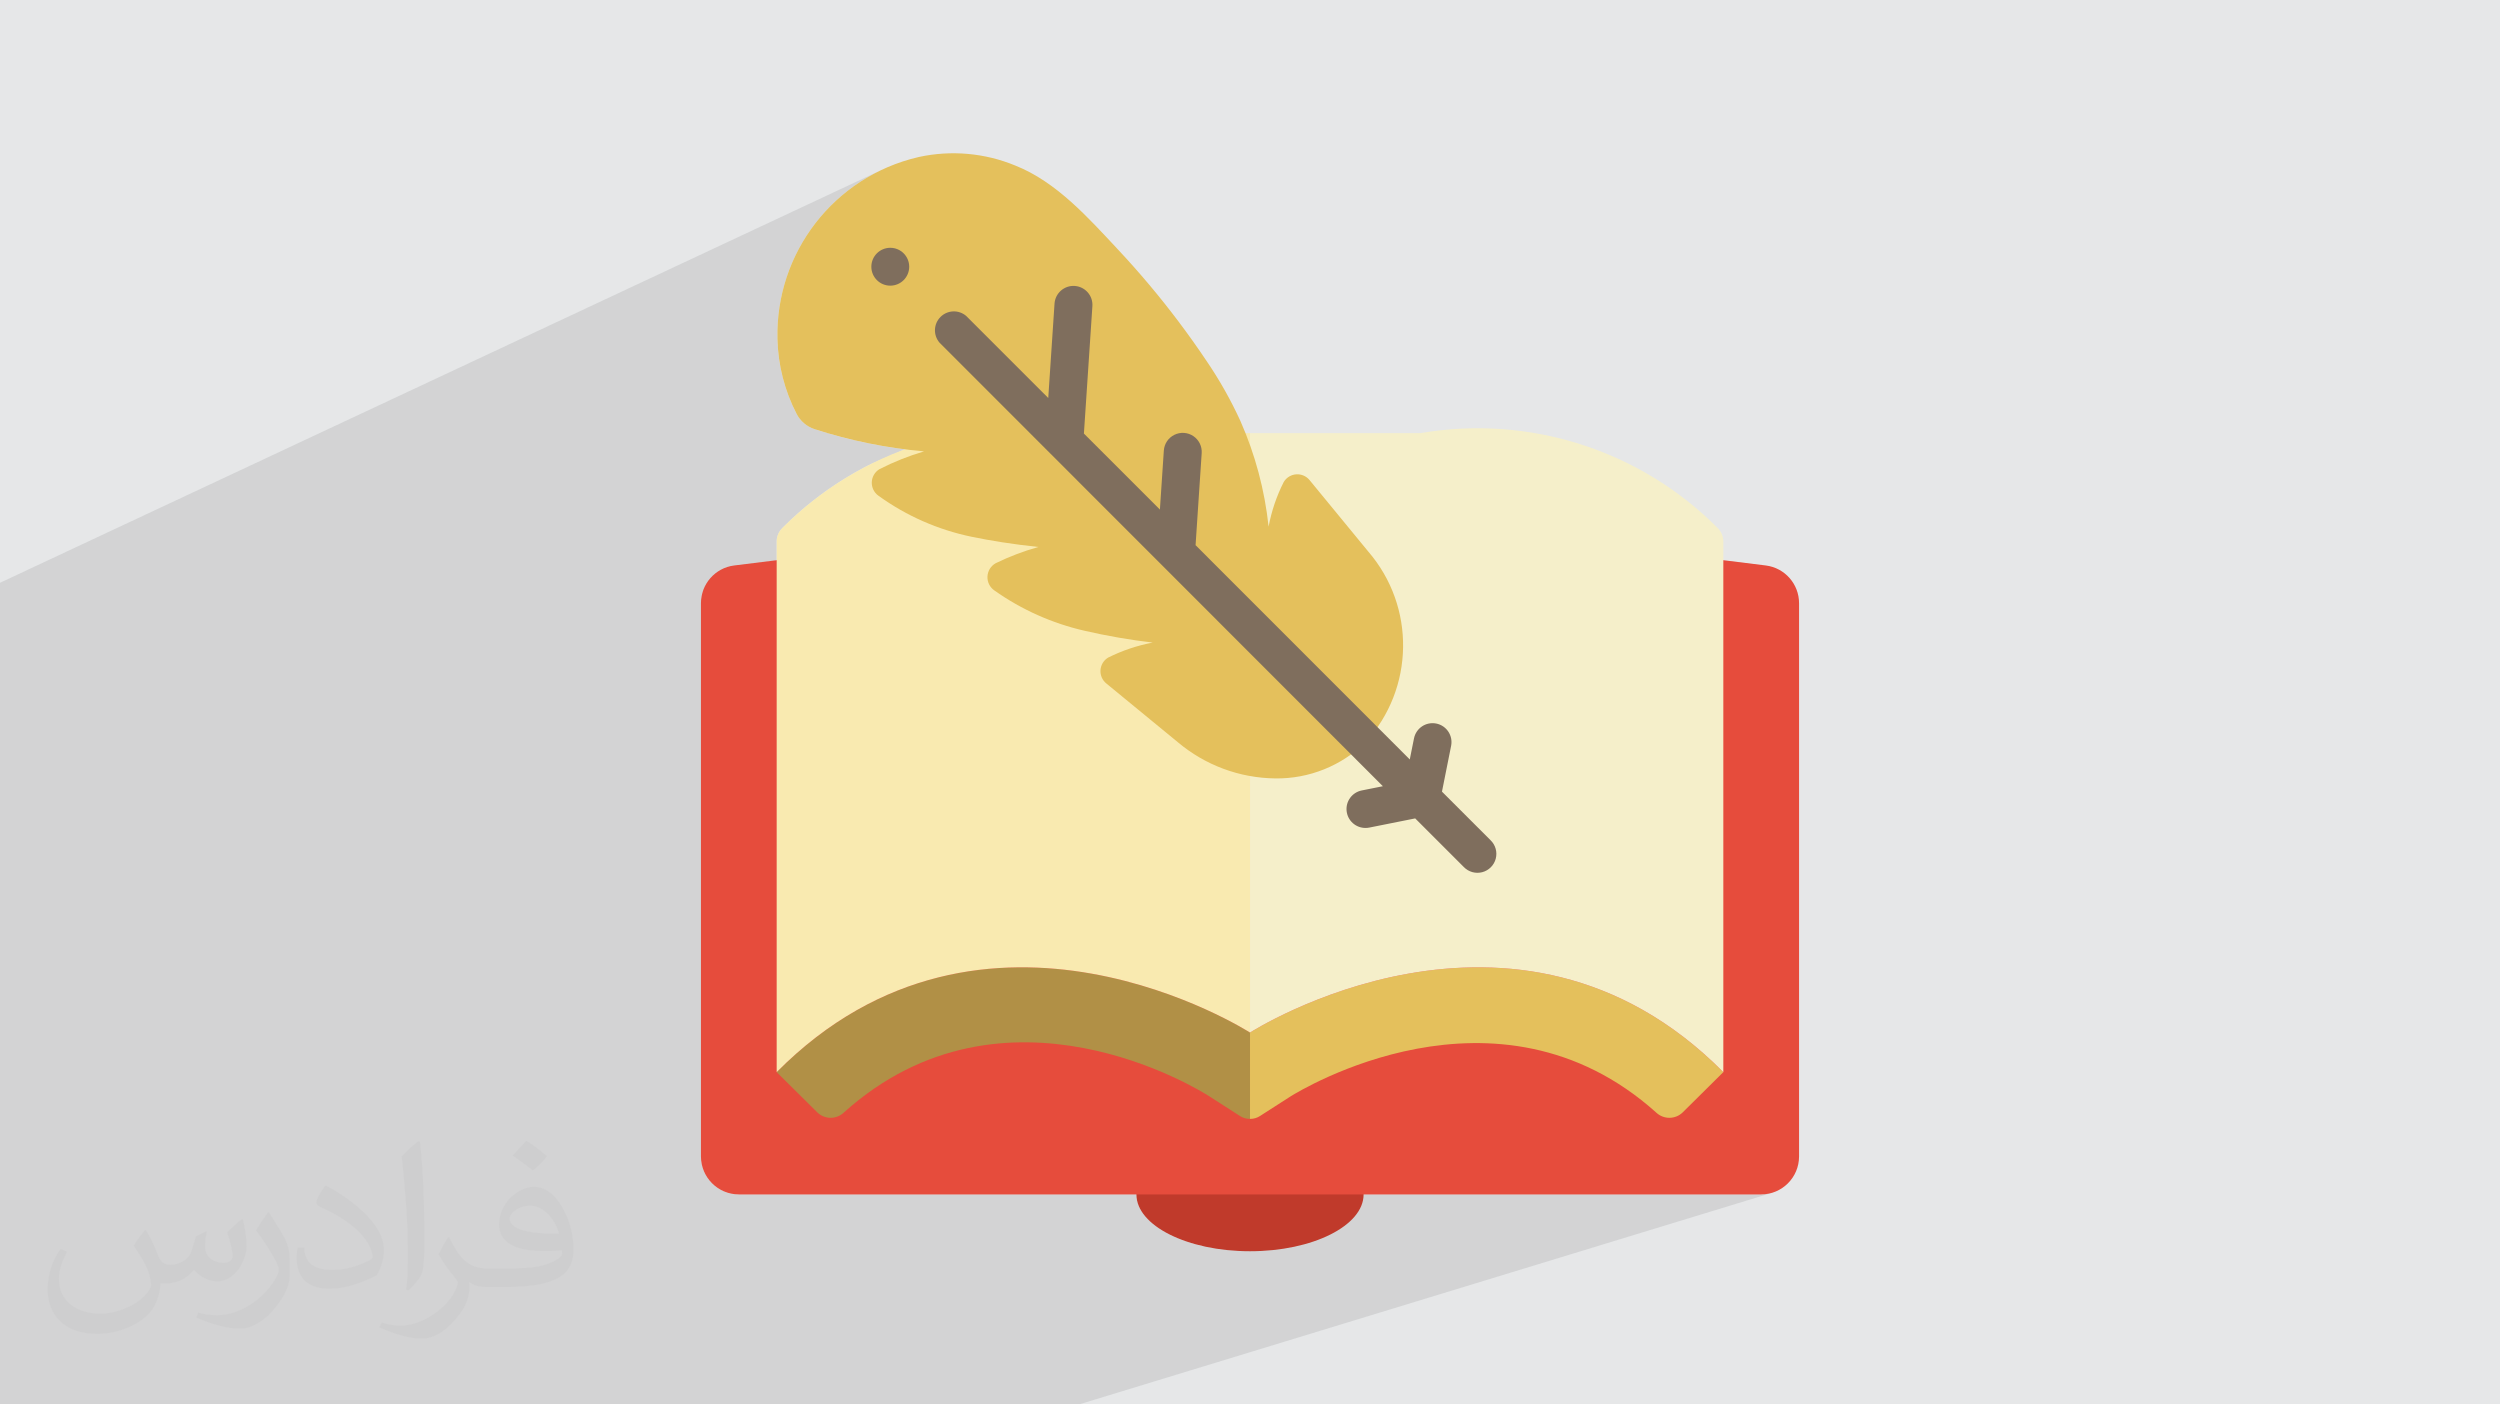
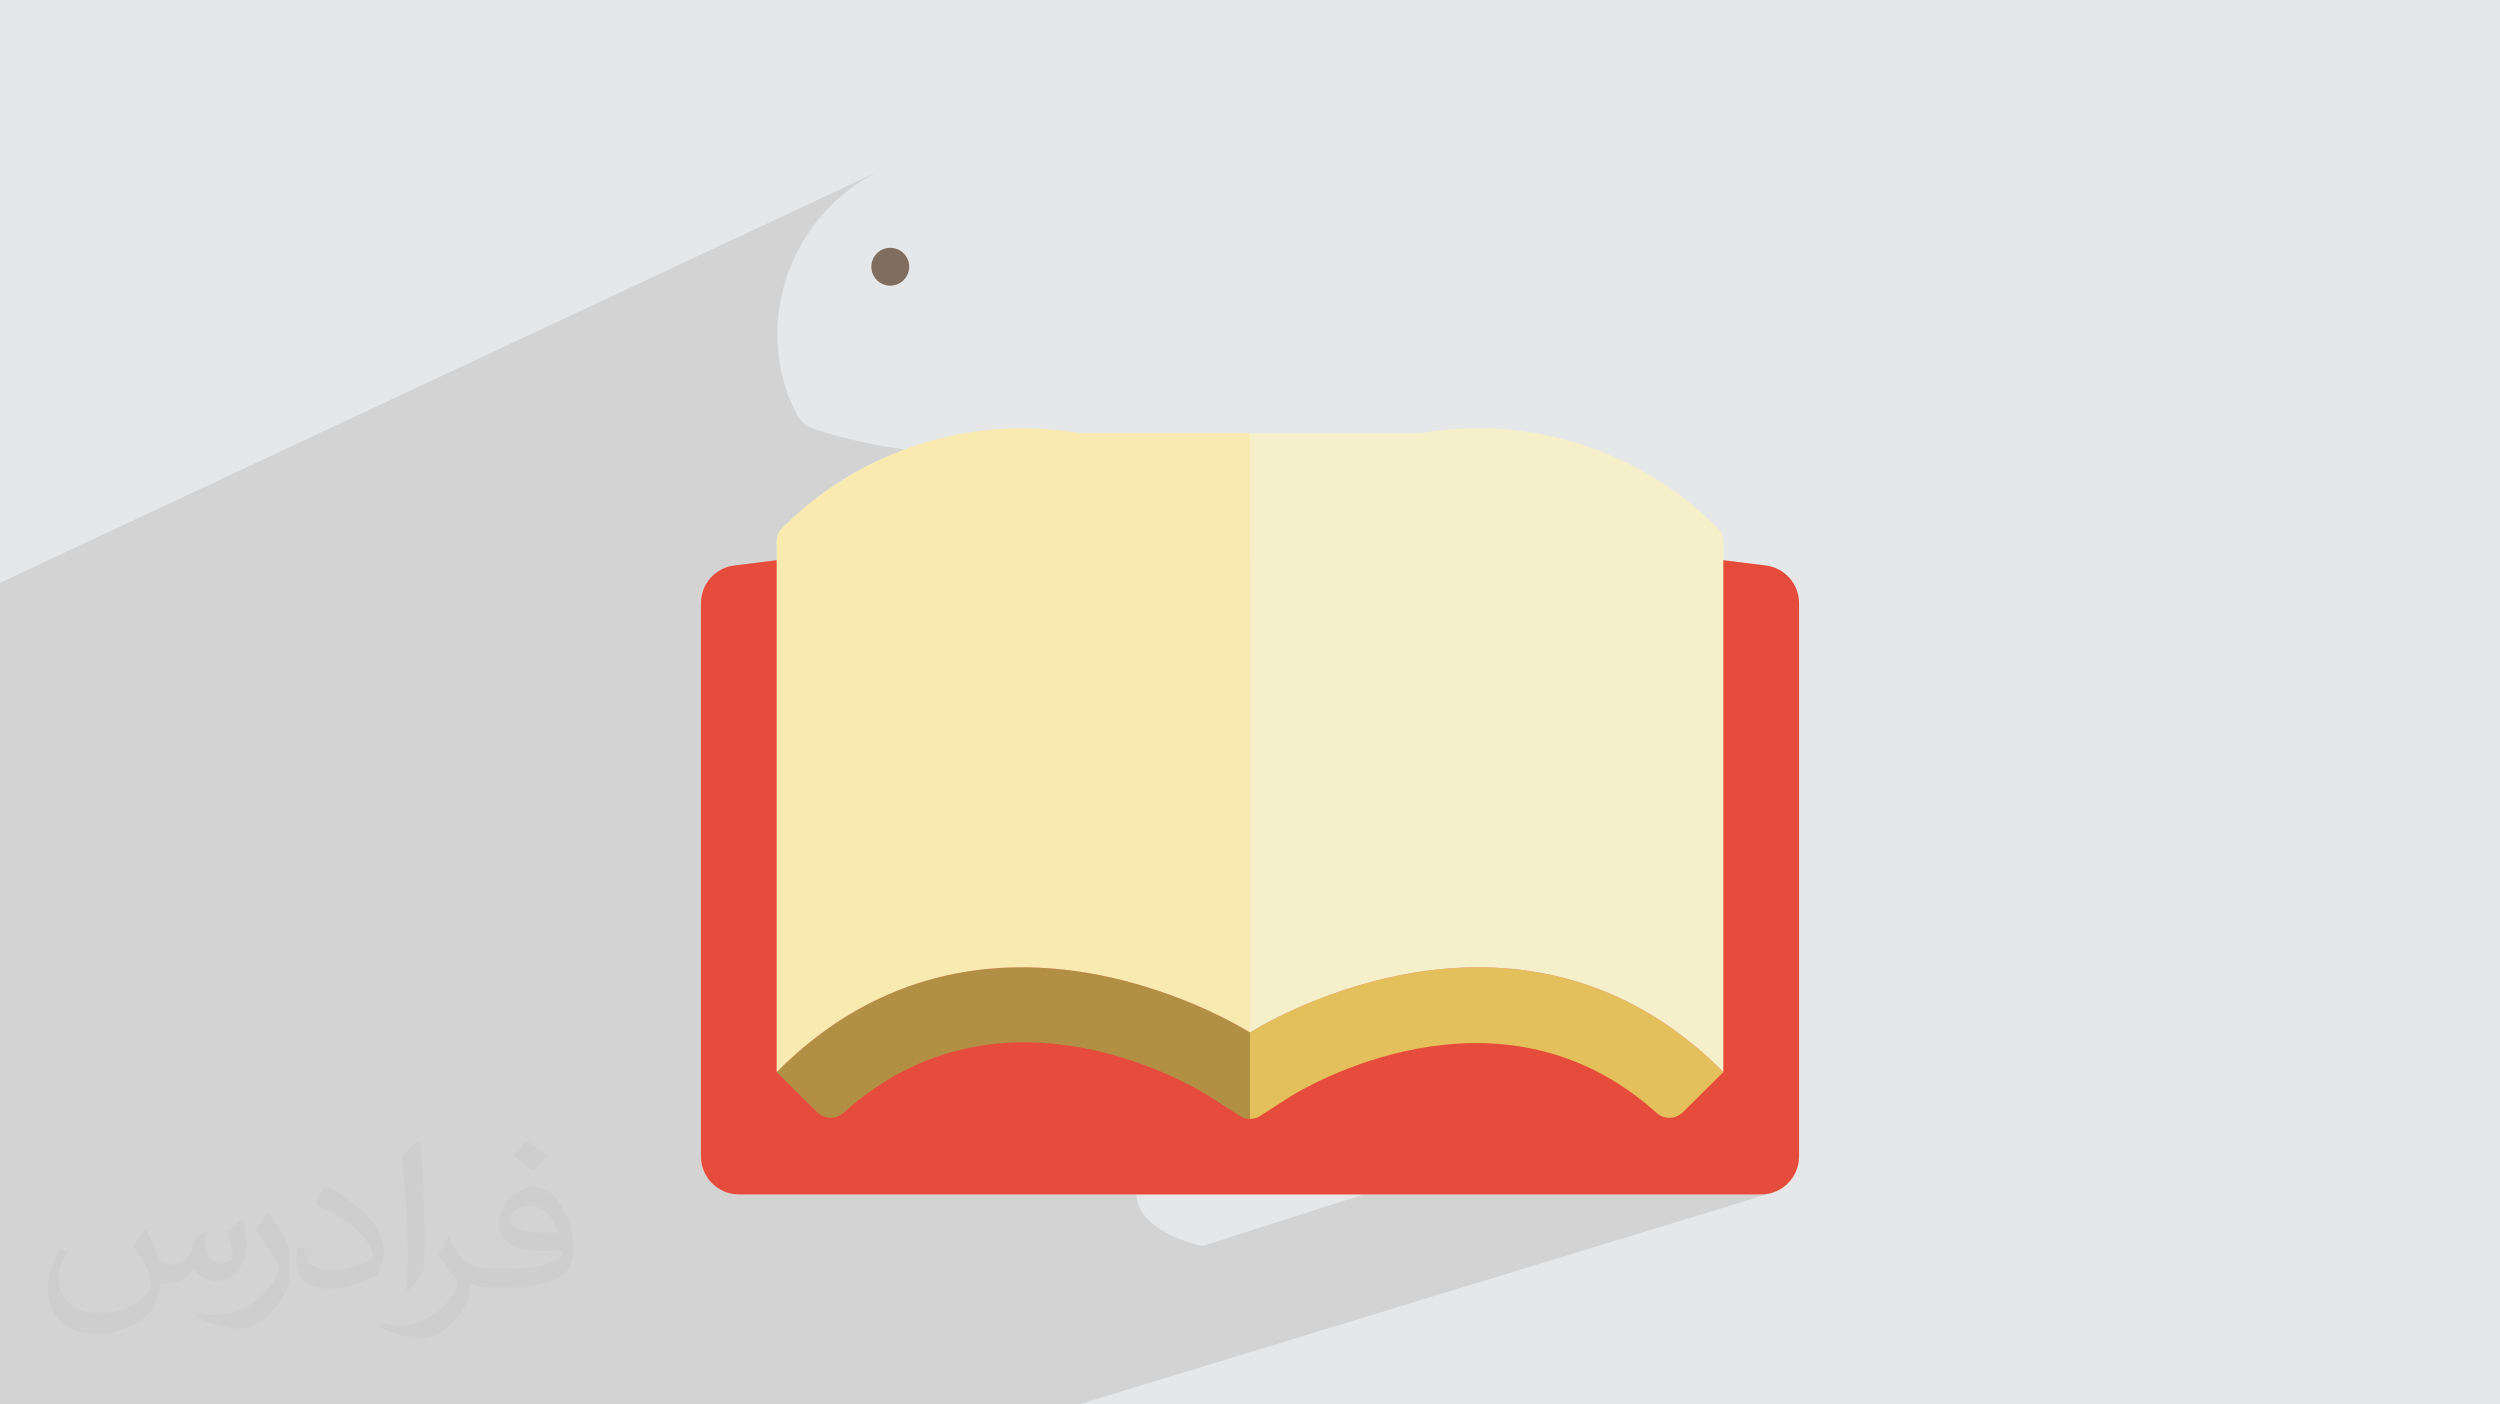
<svg xmlns="http://www.w3.org/2000/svg" xml:space="preserve" width="94.192mm" height="52.917mm" version="1.0" style="shape-rendering:geometricPrecision; text-rendering:geometricPrecision; image-rendering:optimizeQuality; fill-rule:evenodd; clip-rule:evenodd" viewBox="0 0 9404.92 5283.66">
  <defs>
    <style type="text/css">
   
    .fil9 {fill:#7F6E5D;fill-rule:nonzero}
    .fil6 {fill:#B19046;fill-rule:nonzero}
    .fil3 {fill:#C03A2B;fill-rule:nonzero}
    .fil5 {fill:#E4C05C;fill-rule:nonzero}
    .fil4 {fill:#E64C3C;fill-rule:nonzero}
    .fil7 {fill:#F5EFCA;fill-rule:nonzero}
    .fil8 {fill:#F9EAB0;fill-rule:nonzero}
    .fil2 {fill:#373435;fill-opacity:0.031}
    .fil1 {fill:#2B2A29;fill-opacity:0.102}
    .fil0 {fill:#E6E7E8}
   
  </style>
  </defs>
  <g id="Layer_x0020_1">
    <polygon class="fil0" points="-0,0 9404.92,0 9404.92,5283.66 -0,5283.66 " />
    <polygon class="fil1" points="4058.14,5283.66 4038.77,5283.66 3002.34,5283.66 2886.24,5283.66 2659.62,5283.66 1871.55,5283.66 492.41,5283.66 -0,5283.66 -0,5279.45 -0,3385.56 -0,3348.58 -0,3299.66 -0,3285.71 -0,3247.38 -0,3160.39 -0,3158.62 -0,2960.81 -0,2882.59 -0,2600.62 -0,2192.36 3313.32,640.65 3287.1,653.93 3261.58,668.26 3236.8,683.61 3212.77,699.95 3189.51,717.24 3167.06,735.48 3145.44,754.59 3124.67,774.57 3104.78,795.38 3085.79,816.98 3067.73,839.36 3050.62,862.47 3034.49,886.29 3019.35,910.78 3005.24,935.9 2992.18,961.64 2980.19,987.95 2969.29,1014.81 2959.53,1042.18 2950.91,1070.04 2943.46,1098.34 2937.21,1127.06 2932.18,1156.17 2928.4,1185.64 2925.88,1215.42 2924.66,1245.5 2924.76,1275.84 2925.46,1294.18 2926.69,1312.47 2928.43,1330.71 2930.68,1348.86 2933.45,1366.93 2936.72,1384.9 2940.5,1402.77 2944.78,1420.51 2949.56,1438.13 2954.85,1455.61 2960.63,1472.94 2966.9,1490.1 2973.66,1507.11 2980.9,1523.92 2988.64,1540.55 2996.84,1556.96 3002.57,1566.87 3009.2,1576.1 3016.66,1584.6 3024.89,1592.33 3033.84,1599.22 3043.42,1605.23 3053.6,1610.3 3064.29,1614.38 3074.68,1617.7 3085.08,1620.97 3095.49,1624.17 3105.94,1627.32 3116.38,1630.4 3126.86,1633.42 3137.34,1636.37 3147.84,1639.28 3158.36,1642.11 3168.89,1644.89 3179.45,1647.6 3190.01,1650.25 3200.58,1652.84 3211.18,1655.37 3221.78,1657.84 3232.41,1660.25 3243.04,1662.58 3253.68,1664.87 3264.34,1667.09 3275.01,1669.24 3285.7,1671.34 3296.4,1673.38 3307.1,1675.34 3317.83,1677.25 3328.55,1679.1 3339.29,1680.89 3350.05,1682.6 3360.81,1684.26 3371.59,1685.86 3382.37,1687.4 3393.16,1688.86 3403.97,1690.27 3279.16,1744.18 3278.7,1744.4 3263.44,1752.12 3248.28,1760.04 3233.23,1768.17 3218.27,1776.51 3203.42,1785.05 3188.67,1793.79 3174.03,1802.75 3159.51,1811.91 3145.09,1821.27 3130.79,1830.84 3116.6,1840.6 3102.54,1850.57 3088.6,1860.73 3074.78,1871.1 3061.1,1881.67 3047.53,1892.43 3034.1,1903.4 3020.8,1914.55 3007.64,1925.9 2994.61,1937.46 2981.73,1949.21 2968.98,1961.14 2956.37,1973.28 2943.92,1985.6 2938.89,1990.92 2934.46,1996.68 2930.66,2002.83 2927.51,2009.32 2925.03,2016.09 2923.24,2023.1 2922.18,2030.28 2921.85,2037.6 2921.85,2107.4 2643.88,2225.48 2642.34,2230.09 2639.37,2242.73 2637.56,2255.74 2636.94,2269.07 2636.94,4350.98 2637.72,4365.53 2639.9,4379.65 2643.44,4393.29 2648.25,4406.36 2654.26,4418.79 2661.4,4430.52 2669.6,4441.48 2678.79,4451.58 2688.9,4460.78 2699.85,4468.97 2711.58,4476.11 2724.02,4482.12 2737.09,4486.93 2750.73,4490.46 2764.84,4492.65 2779.39,4493.43 4275.12,4493.43 4275.68,4504.38 4277.32,4515.19 4280.05,4525.86 4283.81,4536.35 4288.59,4546.67 4294.35,4556.79 4301.08,4566.7 4308.74,4576.39 4317.3,4585.85 4326.75,4595.06 4337.05,4604.01 4348.18,4612.68 4360.1,4621.06 4372.79,4629.14 4386.23,4636.9 4400.39,4644.34 4415.24,4651.43 4430.74,4658.15 4446.9,4664.51 4463.65,4670.48 4481,4676.05 4498.89,4681.21 4517.31,4685.95 4523.58,4687.36 5129.81,4493.43 6625.54,4493.43 6640.09,4492.65 6654.22,4490.46 6667.85,4486.93 " />
    <path class="fil2" d="M548.54 4627.69c17.95,27.21 29.6,53.36 40.96,82.43 8.45,16.91 12.93,48.09 52.57,48.09 11.61,0 28.28,-3.42 43.06,-11.61 16.63,-8.73 29.32,-21.94 35.94,-42l15.85 -53.36 38.57 -19.02 2.64 2.64c-5.27,20.09 -6.59,39.36 -6.59,54.43 0,44.63 38.57,61.56 69.22,61.56 17.95,0 34.09,-8.73 34.09,-25.11 0,-21.13 -8.98,-57.06 -20.62,-89.29 17.95,-17.95 35.94,-35.94 56.53,-50.47l3.17 1.6c8.98,38.04 14,75.56 14,100.66 0,24.57 -10.83,51.79 -19.81,69.49 -18.49,34.87 -51.25,62.62 -90.87,62.62 -30.1,0 -63.65,-15.07 -86.66,-43.06l-1.32 0c-21.66,26.96 -55.22,51.25 -108.86,51.25l-16.63 0c-2.64,35.41 -10.29,60.49 -21.94,82.95 -31.95,62.34 -126.81,106.47 -216.1,106.47 -124.17,0 -186.51,-71.59 -186.51,-166.96 0,-58.91 19.27,-113.6 48.88,-152.42l24.29 10.04c-18.49,35.41 -30.91,68.68 -30.91,101.45 0,89.29 72.66,131.83 156.4,131.83 77.68,0 173.83,-49.41 191.28,-106.72 -6.59,-62.62 -30.1,-91.93 -66.04,-148.99 10.83,-19.02 24.83,-38.04 42.28,-58.38l3.17 0 0 0 0 0 -0.02 -0.09zm1432.13 -336.04c26.15,16.39 51.79,35.66 76.87,57.85 -14,19.81 -31.45,37.79 -53.11,53.64 -25.11,-20.34 -50.19,-37.79 -75.84,-56.27 17.42,-19.55 34.62,-38.29 52.04,-55.22l0 0 0 0 0 0 0 0 0 0 0.03 0zm13.47 244.11c-42.28,0 -76.87,27.75 -76.87,48.34 0,44.13 84.53,57.85 185.72,57.31 -12.68,-51.79 -57.06,-105.68 -108.86,-105.68l0.01 0.03zm-94.86 236.19c54.96,0 103.04,-1.6 139.74,-10.83 40.96,-10.29 75.56,-30.91 75.56,-45.17 0,-3.7 0,-8.19 -1.32,-11.89 -22.98,2.11 -49.41,2.11 -72.38,2.11 -74.49,0 -131.55,-16.91 -154.02,-58.66 -5.55,-11.61 -9.51,-24.57 -9.51,-39.36 0,-40.43 17.42,-79.79 48.09,-107 25.61,-22.45 53.89,-36.44 82.67,-36.44 52.04,0 93.51,41.75 122.57,107.54 15.85,35.94 26.68,77.4 26.68,129.72 0,34.87 -9.51,64.19 -31.17,85.85 -40.43,39.11 -114.92,53.89 -229.04,53.89l-51.79 0 0 0 -13.47 0c-28.28,0 -48.62,-5.02 -64.72,-17.42l-2.64 0c0.79,6.59 1.32,12.93 1.32,19.02 0,25.61 -8.45,58.38 -25.61,84.53 -50.72,75.3 -105.68,108.04 -153.24,108.04 -48.09,0 -107,-18.49 -160.11,-42.54l9.51 -18.49c17.17,7.13 40.96,11.89 73.7,11.89 85.85,0 198.66,-82.43 212.66,-163 -3.17,-6.59 -8.98,-15.32 -17.17,-24.57 -25.11,-29.85 -40.96,-54.68 -55.75,-80.83 12.68,-25.11 24.29,-45.17 35.13,-63.4l4.49 -0.53c36.72,74.77 69.99,117.55 144.23,117.55l11.61 0 0 0 53.89 0 0 0 0 0 0 0 0 0 0 0 0.09 0.01zm-371.98 79c6.34,-34.34 6.87,-72.91 6.87,-108.86l0 -53.36c0,-99.6 -12.68,-244.36 -22.98,-338.68 17.95,-19.27 43.06,-42 62.87,-57.31l5.81 1.6c13.47,118.62 16.63,256 16.63,383.06 0,33.3 -1.32,65.79 -4.49,89.55 -1.85,30.1 -19.27,52.83 -56.53,87.7l-8.19 -3.7zm-382.8 -157.19c1.85,46.77 24.83,83.49 105.15,83.49 49.93,0 92.19,-12.93 138.96,-35.13 8.45,-3.7 12.93,-8.73 12.93,-12.93 0,-29.32 -22.45,-68.15 -60.23,-103.55 -36.72,-33.3 -85.34,-62.62 -130.76,-82.18 -15.6,-6.59 -20.62,-13.47 -20.62,-20.09 0,-13.47 17.95,-41.75 32.77,-62.09l5.02 -0.53c52.04,27.21 110.17,67.64 153.24,112.53 39.11,41.47 63.4,83.49 63.4,129.19 0,33.81 -10.29,65.51 -26.96,95.11 -57.06,28.79 -117.83,50.72 -178.06,50.72 -73.17,0 -123.1,-34.34 -123.1,-114.92 0,-8.73 0,-22.19 3.17,-39.64l25.11 0 0 0 0 0 0 0 0 0 0 0 -0.02 0zm-132.37 -132.9l45.45 73.45c16.63,27.21 32.23,56.81 32.23,103.55l0 59.7c0,48.34 -30.91,100.13 -80.83,151.38 -39.11,34.62 -73.7,49.41 -105.68,49.41 -47.55,0 -101.98,-14.79 -164.85,-41.75l7.13 -18.49c19.81,5.27 42.79,9.77 71.06,9.77 90.36,-0.53 182.8,-66.57 225.08,-147.15 5.02,-9.26 6.87,-17.95 6.87,-24.04 0,-9.26 -5.02,-19.55 -8.98,-28.79 -22.98,-43.31 -48.62,-82.95 -76.87,-119.68 14.79,-23.25 29.6,-45.7 45.7,-67.9l3.7 0.53 0 0 0 0 0 0 0 0 0 0 -0.02 0.01z" />
    <g id="_1729053969632">
      <g id="Page-1">
        <g id="_096---Writing-Book">
-           <path id="Shape" class="fil3" d="M5129.81 4351.48l0 141.95c0,117.52 -191.59,213.68 -427.34,213.68 -235.75,0 -427.35,-96.15 -427.35,-213.68l0 -141.95 854.7 0z" />
          <path id="Shape_0" class="fil4" d="M2921.85 2107.4l-160.26 19.94c-71.27,9.2 -124.63,69.87 -124.65,141.74l0 2081.91c0.24,78.57 63.88,142.21 142.45,142.44l3846.15 0c78.58,-0.23 142.21,-63.87 142.45,-142.45l0 -2081.9c-0.02,-71.86 -53.38,-132.54 -124.64,-141.74l-160.26 -19.95 -3561.25 0.01z" />
          <path id="Shape_1" class="fil5" d="M4702.47 3884.46l0 324.79c13.67,0.18 27.09,-3.79 38.46,-11.4l115.38 -74.07c31.34,-19.23 774.22,-477.21 1374.65,61.96 27.93,26.16 71.45,25.85 99,-0.71l153.13 -151.71c-783.47,-789.88 -1780.62,-148.86 -1780.62,-148.86l0.01 0.01z" />
          <path id="Shape_2" class="fil6" d="M2921.85 4033.31l153.13 151.71c27.55,26.56 71.07,26.87 99,0.72 605.41,-544.88 1342.6,-82.62 1374.65,-61.97l115.39 74.08c11.36,7.6 24.78,11.57 38.45,11.39l0 -324.79c0,0 -997.15,-641.02 -1780.62,148.86l0.01 -0.01z" />
          <path id="Shape_3" class="fil7" d="M4702.47 1629.47l0 2254.99c0,0 997.15,-641.03 1780.62,148.85l0 -1995.72c0.12,-19.63 -7.87,-38.45 -22.09,-51.99 -292.41,-293.41 -709.26,-426.24 -1117.52,-356.13l-641.02 0z" />
          <path id="Shape_4" class="fil8" d="M2921.85 2037.6l0 1995.72c783.47,-789.88 1780.62,-148.86 1780.62,-148.86l0 -2254.98 -641.03 0c-408.25,-70.11 -825.11,62.73 -1117.52,356.13 -14.21,13.54 -22.21,32.36 -22.08,51.99l0 0z" />
-           <path id="Shape_5" class="fil5" d="M4433.02 1208.89c36.42,48.3 71.46,97.53 105.13,147.73 49.1,71.91 91.99,147.88 128.21,227.07 55.74,126.23 91.51,260.36 106.06,397.58 10.9,-58.46 30.09,-115.06 56.97,-168.1 10.06,-16.77 27.73,-27.54 47.26,-28.79 19.52,-1.26 38.41,7.16 50.53,22.52l220.3 268.16c178.54,207.26 174.02,515.25 -10.53,717.16 -90.29,88.81 -212.33,137.84 -338.97,136.18 -134.58,-1.43 -264.44,-49.68 -367.3,-136.47l-268.16 -220.3c-15.36,-12.12 -23.77,-31.01 -22.53,-50.53 1.26,-19.53 12.01,-37.19 28.8,-47.26 53.02,-26.5 109.47,-45.51 167.74,-56.48 -86.08,-10.08 -171.54,-24.9 -255.99,-44.37 -122.03,-27.84 -237.41,-79.36 -339.6,-151.64 -17.32,-11.89 -27.22,-31.93 -26.12,-52.92 1.09,-20.98 13,-39.89 31.46,-49.92 51.44,-24.98 105,-45.33 160.05,-60.83 -96.72,-10.18 -179.92,-23.71 -250.79,-38.32 -126.61,-26.14 -246.23,-78.82 -351,-154.56 -16.32,-11.69 -25.68,-30.79 -24.93,-50.85 0.74,-20.06 11.5,-38.41 28.64,-48.86 53.8,-27.53 110.05,-49.97 168.03,-67.03 -140.03,-12.33 -278.22,-40.41 -411.97,-83.68 -29.17,-9.51 -53.41,-30.14 -67.45,-57.41 -45.07,-87.01 -69.72,-183.15 -72.08,-281.12 -8.17,-324.88 212.94,-610.83 529.42,-684.68l3.7 -0.85c120.99,-26.12 247.06,-14.82 361.46,32.4 155.63,61.76 275.14,197.08 387.03,316.6 80.28,85.78 155.93,175.76 226.64,269.58z" />
          <g>
-             <path id="Shape_6" class="fil9" d="M3634.81 1188.59l308.68 308.62 23.58 -354.99c2.62,-39.33 36.62,-69.11 75.96,-66.49 39.34,2.62 69.11,36.62 66.49,75.96l-31.91 479.41 285.9 285.9 14.75 -221.93c1.69,-25.44 16.83,-48.06 39.71,-59.32 22.89,-11.25 50.03,-9.45 71.23,4.74 21.19,14.19 33.2,38.6 31.5,64.05l-23.01 346.37 805.84 806.12 15.89 -79.41c7.82,-38.47 45.29,-63.36 83.79,-55.66 38.49,7.72 63.48,45.13 55.88,83.64l-34.47 172.51 182.9 182.9c18.51,17.88 25.94,44.36 19.42,69.27 -6.51,24.9 -25.96,44.35 -50.86,50.87 -24.9,6.51 -51.39,-0.91 -69.27,-19.42l-182.91 -182.91 -172.51 34.48c-4.68,0.97 -9.46,1.45 -14.24,1.42 -36.73,0.23 -67.61,-27.52 -71.3,-64.06 -3.68,-36.55 21.02,-69.9 57.05,-77.03l79.42 -15.88 -1667.94 -1668.73c-24.2,-28.26 -22.58,-70.38 3.73,-96.69 26.31,-26.31 68.44,-27.94 96.69,-3.73z" />
            <circle id="Oval" class="fil9" cx="3349.19" cy="1003.41" r="71.22" />
          </g>
        </g>
      </g>
    </g>
  </g>
</svg>